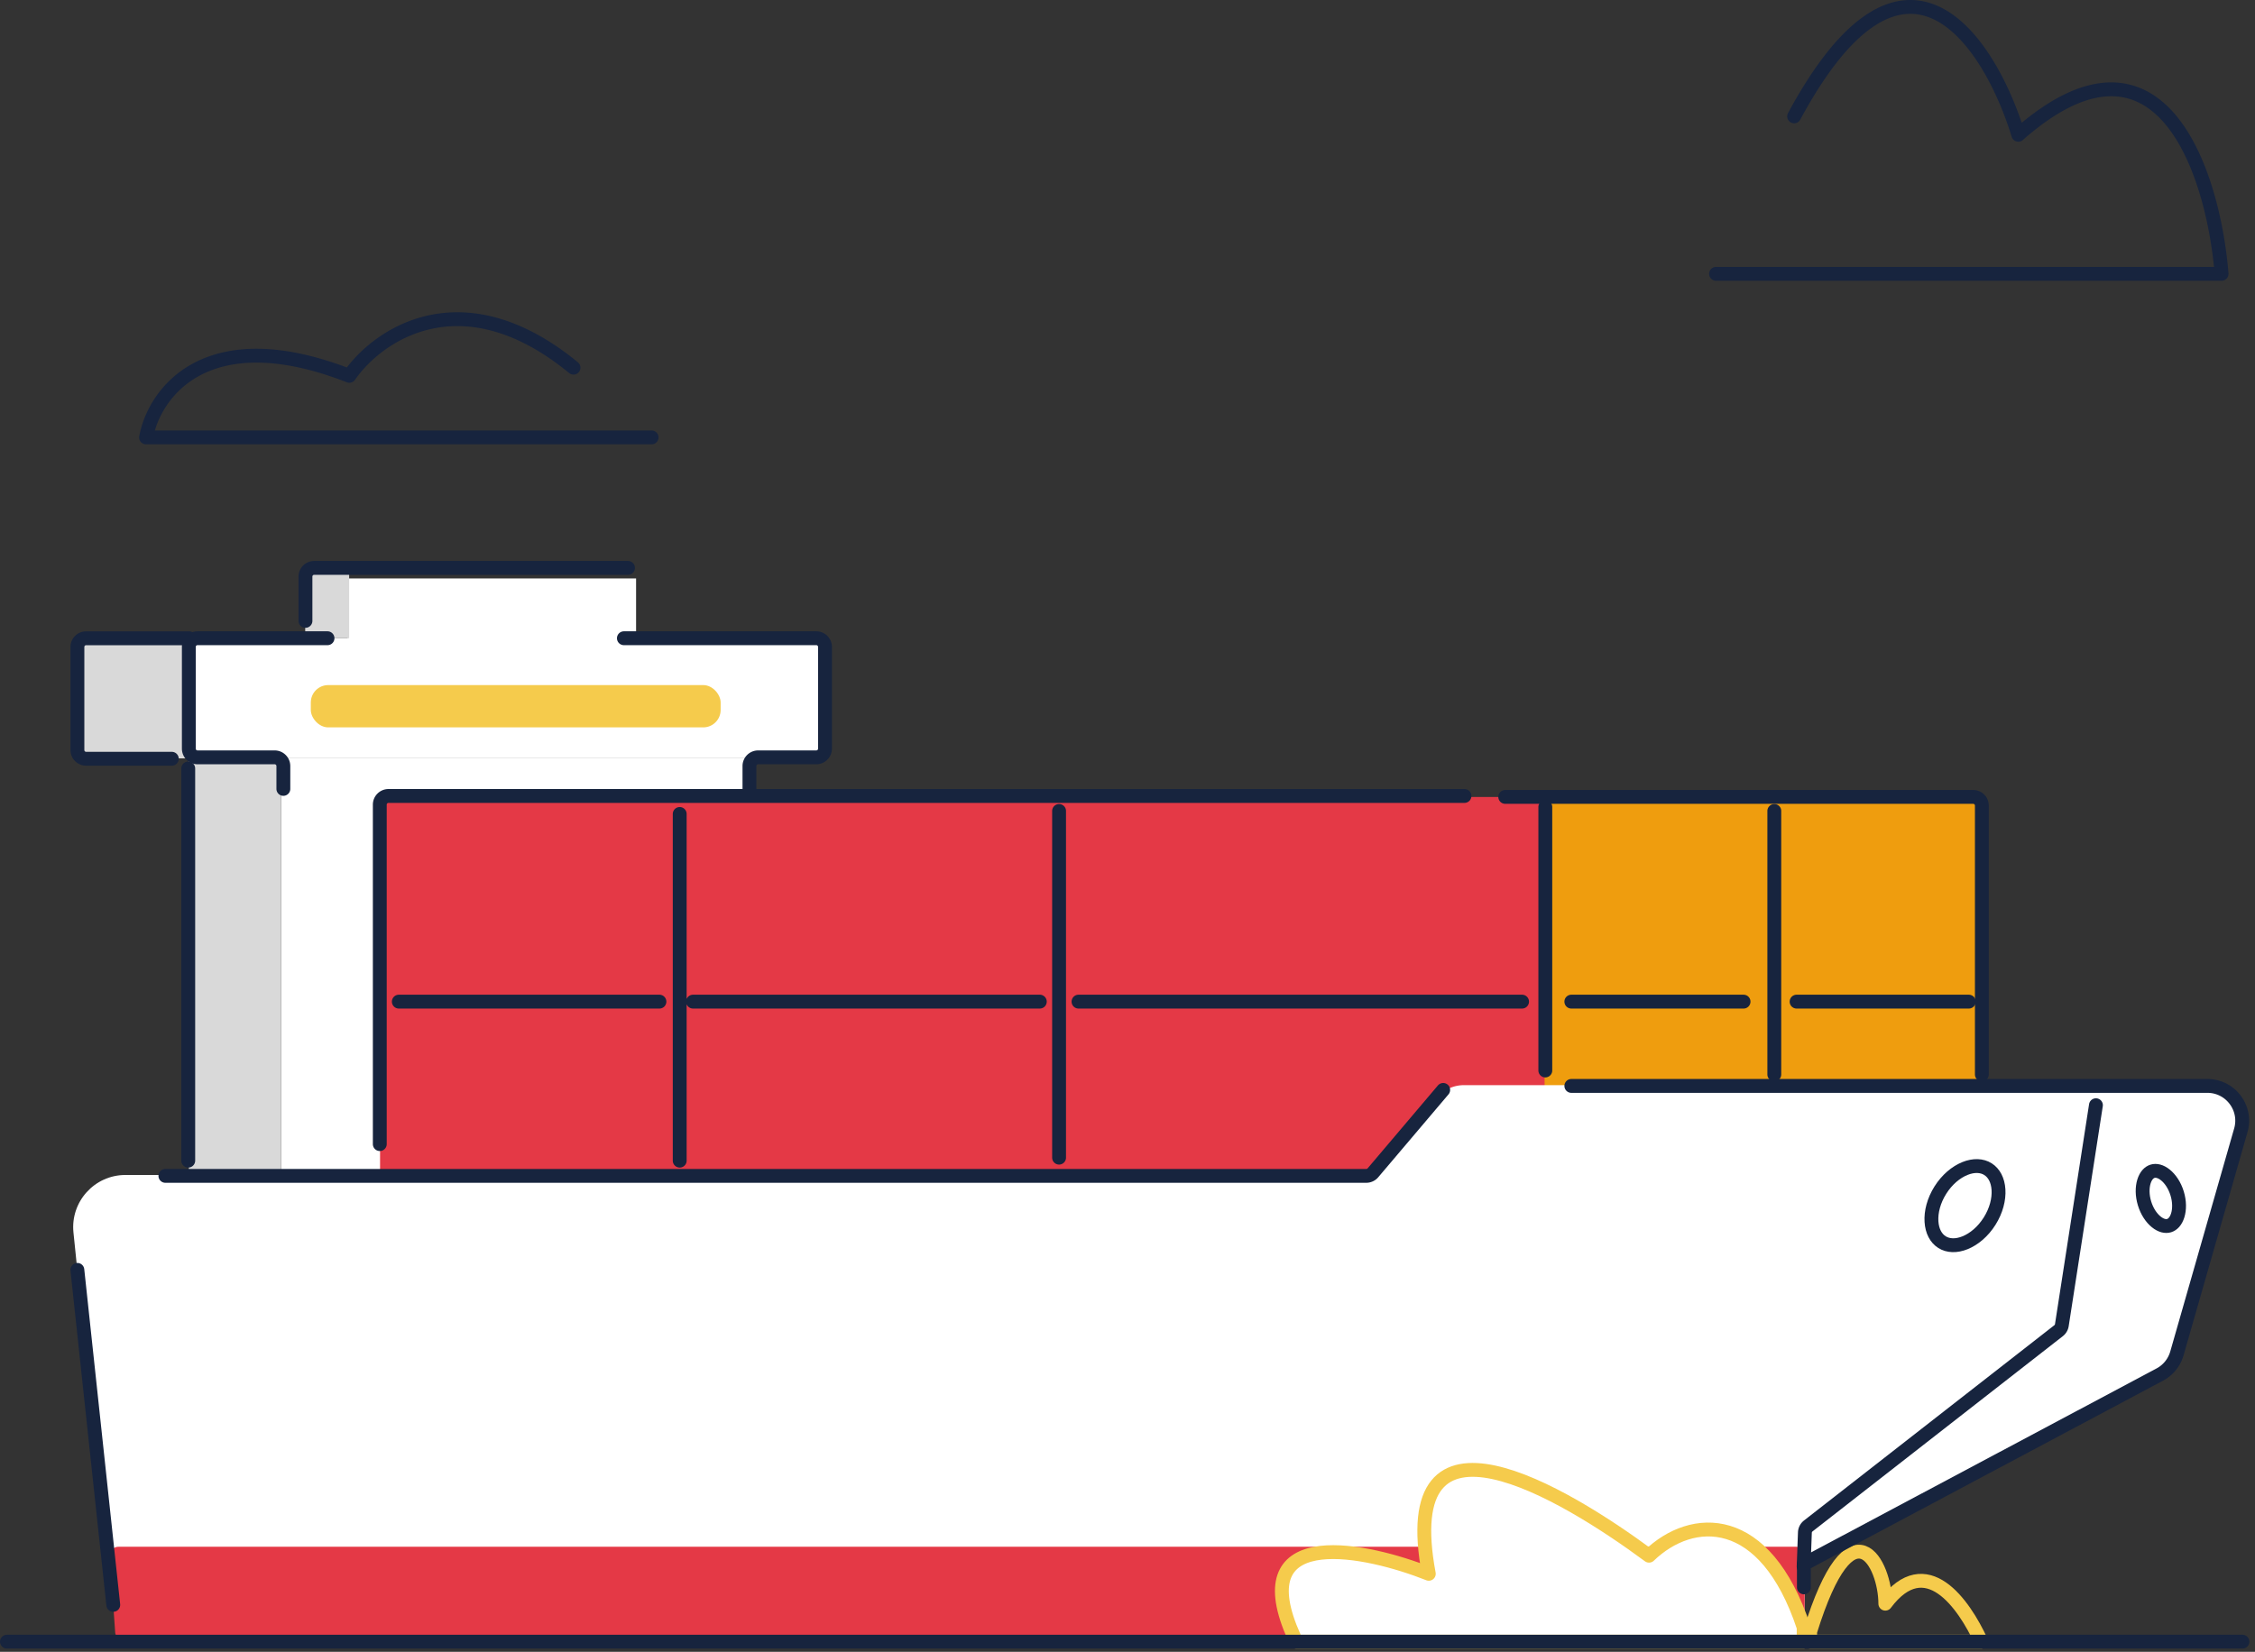
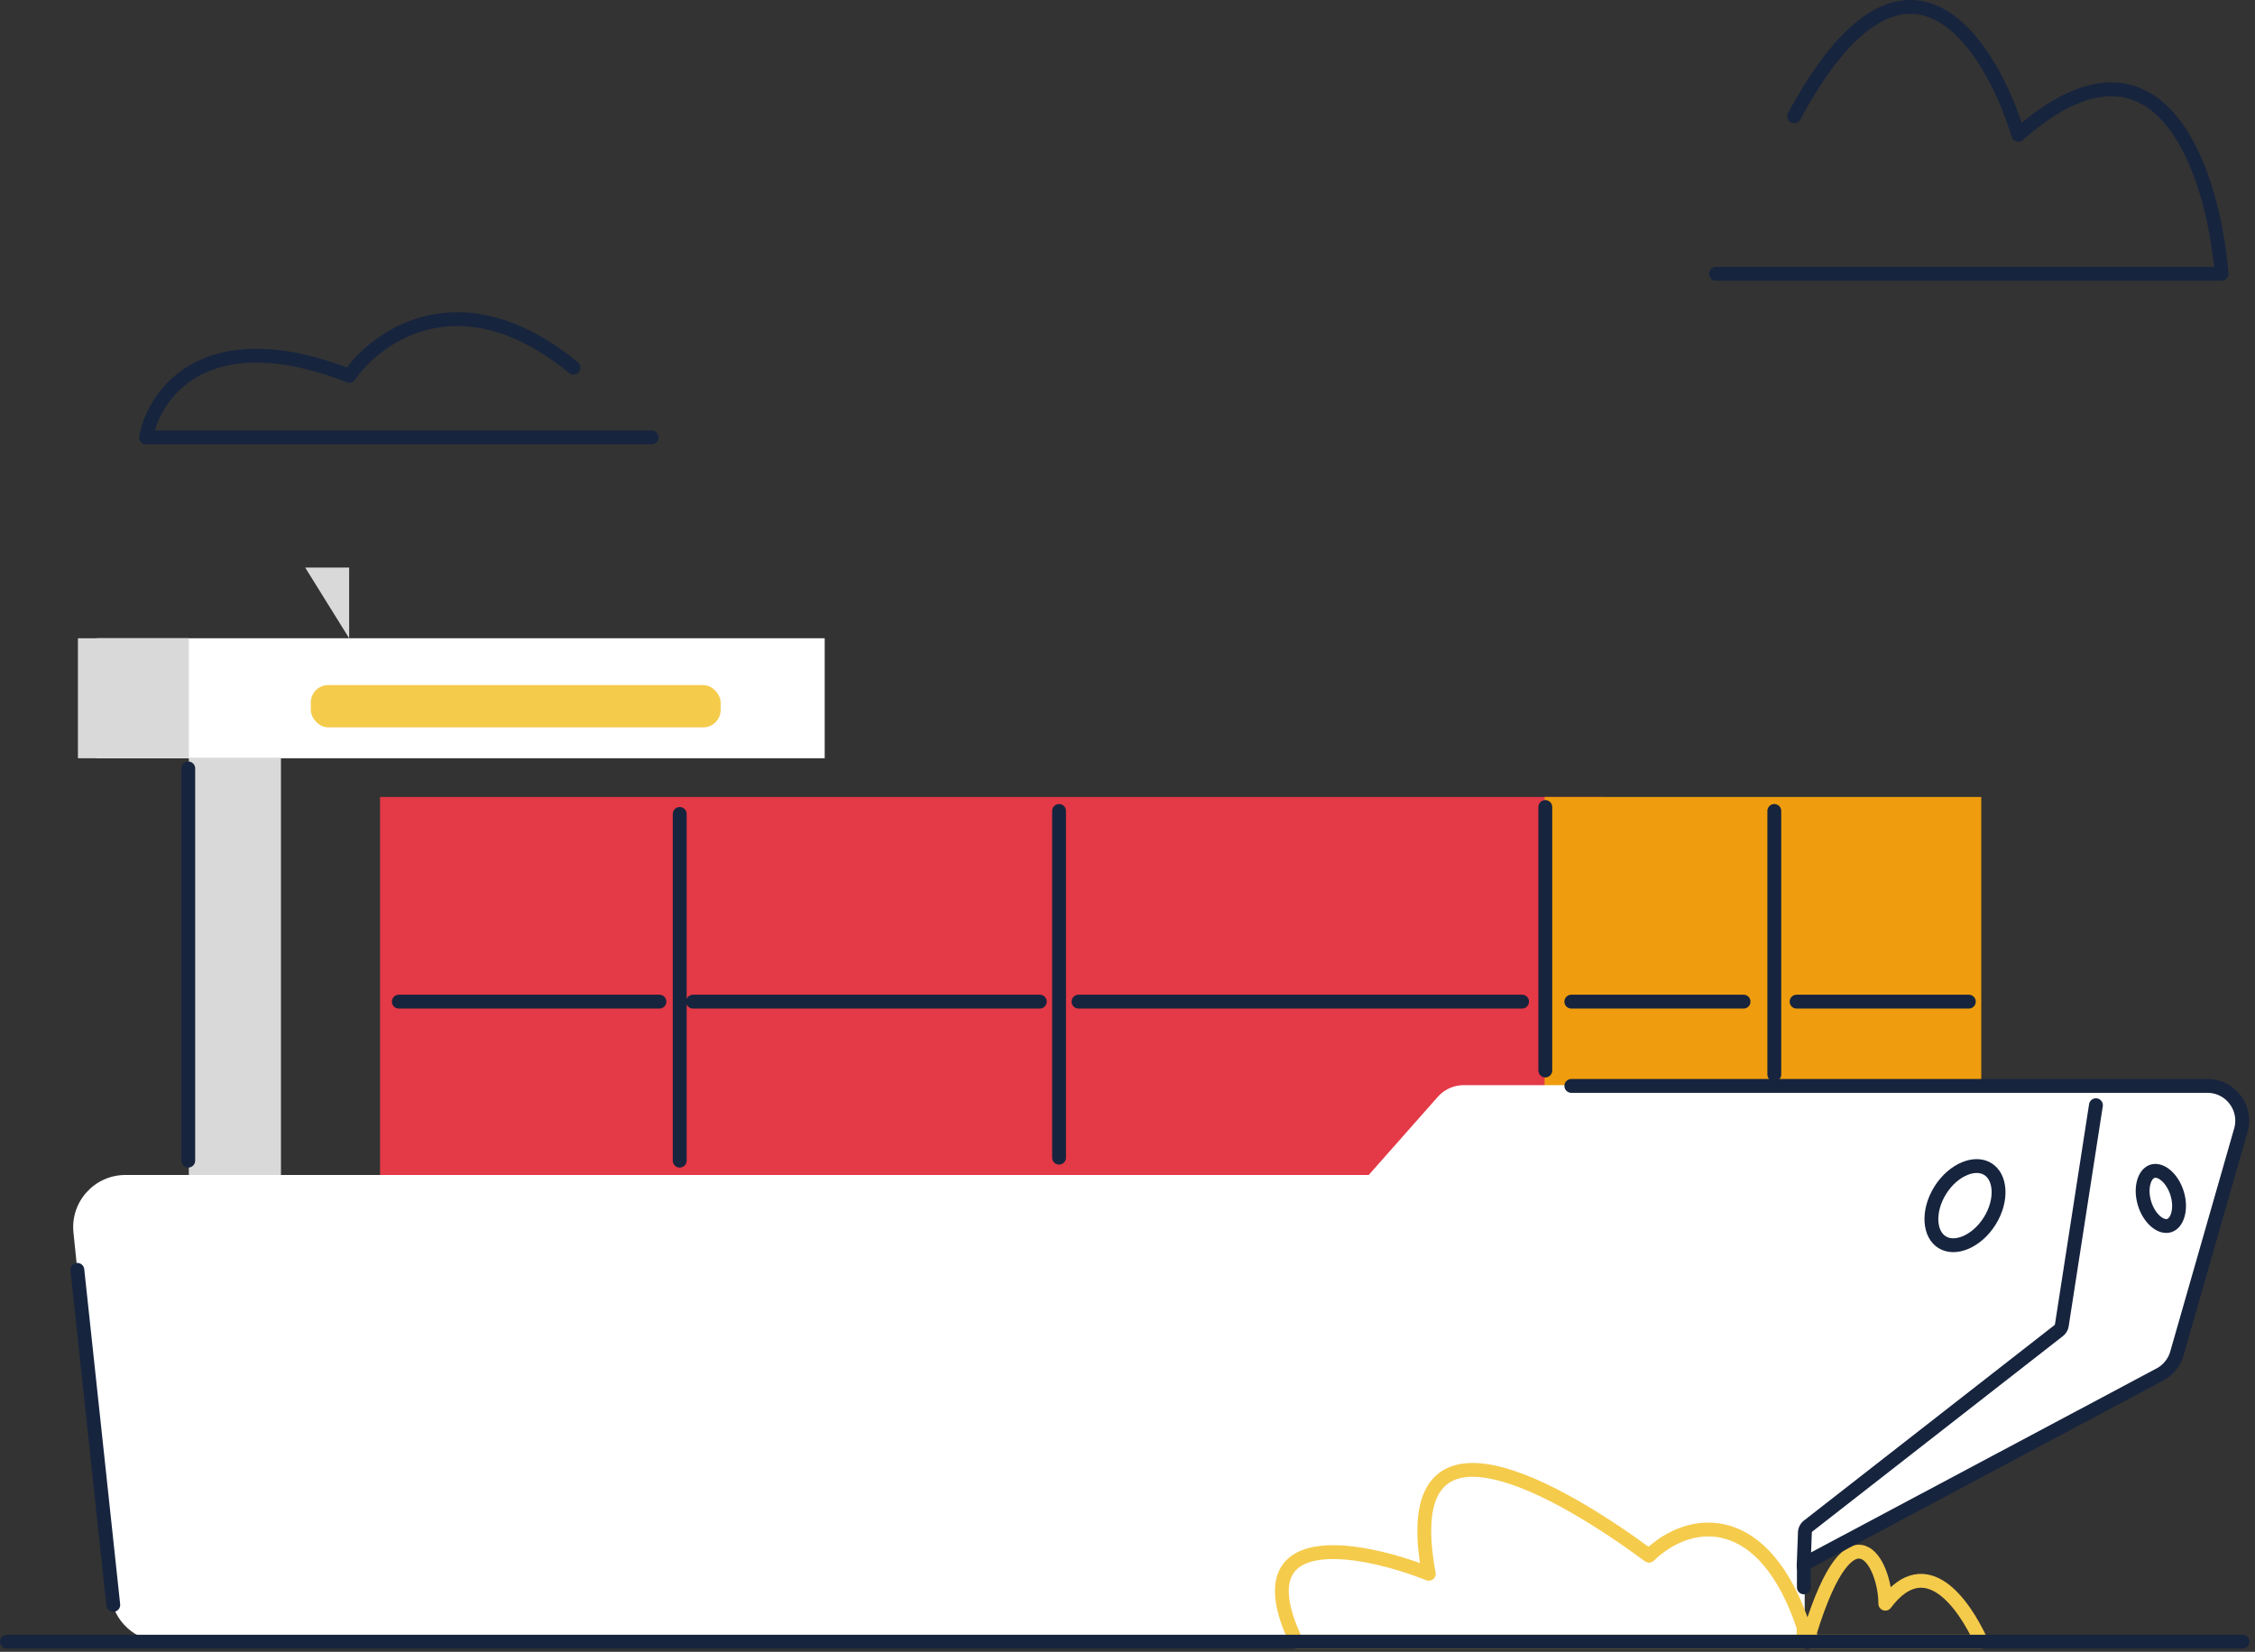
<svg xmlns="http://www.w3.org/2000/svg" width="651" height="477" fill="none">
  <rect width="100%" height="100%" fill="#333333" stroke="none" />
  <path fill="#fff" d="M27.918 184.319h210.165v34.648H27.918z" />
-   <path fill="#fff" d="M100.336 167.034h83.293v20.42h-83.293zm-19.221 51.933h135.542v120.334H81.115z" />
  <path fill="#D9D9D9" d="M54.508 218.967h26.603v120.334H54.508z" />
  <path stroke="#17243E" stroke-linecap="round" stroke-linejoin="round" stroke-width="4" d="M54.344 221.906v113.259" />
-   <path fill="#D9D9D9" d="M22.496 184.319H54.51v34.648H22.496zm65.613-20.42h12.688v20.42H88.109z" />
+   <path fill="#D9D9D9" d="M22.496 184.319H54.51v34.648H22.496zm65.613-20.42h12.688v20.42z" />
  <path fill="#E43946" d="M109.721 230.147h352.771v139.216H109.721z" />
  <path fill="#EF9D0E" d="M445.908 230.147h126.066v139.216H445.908z" />
  <path fill="#fff" d="M21.207 355.916c-.912-8.889 6.063-16.616 14.998-16.616h484.792v134.766H46.94c-7.73 0-14.209-5.847-14.998-13.537z" />
  <path fill="#fff" d="M415.059 316.759a10.05 10.05 0 0 1 7.532-3.396h214.701c6.646 0 11.462 6.335 9.685 12.739l-17.723 63.862a10.05 10.05 0 0 1-4.931 6.168L514.071 455.32l-160.85-68.581z" />
  <path stroke="#F5CB4C" stroke-linecap="round" stroke-linejoin="round" stroke-width="4" d="M544.278 463.1c0-11.453-9.684-30.699-21.701 8.05v2.918h49.398c-5.034-10.968-15.953-26.627-27.697-10.968" />
-   <path stroke="#17243E" stroke-linecap="round" stroke-linejoin="round" stroke-width="4" d="M572.147 310.265v-77.629a2.513 2.513 0 0 0-2.513-2.512H434.553m-11.774-.272H112.155a2.513 2.513 0 0 0-2.512 2.513v98.017m-61.895 9.175h346.689c.738 0 1.439-.324 1.917-.888l20.283-23.93m-200.278-86.93v-6.596a2.513 2.513 0 0 1 2.513-2.512h16.786a2.513 2.513 0 0 0 2.513-2.513v-29.371a2.513 2.513 0 0 0-2.513-2.513h-55.543m-98.312 43.505v-6.596a2.513 2.513 0 0 0-2.513-2.512H57.026a2.513 2.513 0 0 1-2.513-2.513v-29.371a2.513 2.513 0 0 1 2.513-2.513h37.523m-39.962.012H24.862a2.513 2.513 0 0 0-2.512 2.512v29.768a2.513 2.513 0 0 0 2.512 2.512H49.6m38.584-39.813v-12.79a2.513 2.513 0 0 1 2.512-2.513H181.3" />
-   <path fill="#E43946" d="M409.002 446.663H34.208a2.513 2.513 0 0 0-2.507 2.689l1.547 21.975a2.513 2.513 0 0 0 2.507 2.336h482.728a2.513 2.513 0 0 0 2.513-2.513v-21.974a2.513 2.513 0 0 0-2.513-2.513z" />
  <path stroke="#17243E" stroke-width="4" d="M574.385 352.631c-1.927 3.062-4.524 5.201-7.081 6.237-2.559 1.037-4.915.925-6.664-.176s-2.868-3.176-3.04-5.932c-.171-2.753.634-6.02 2.562-9.082s4.525-5.201 7.081-6.237c2.56-1.037 4.915-.925 6.664.176s2.868 3.176 3.04 5.932c.171 2.753-.634 6.02-2.562 9.082Zm54.14-7.99c.72 2.364.692 4.618.166 6.319-.531 1.714-1.478 2.657-2.483 2.963s-2.318.051-3.714-1.076c-1.385-1.118-2.665-2.974-3.385-5.338s-.692-4.617-.166-6.318c.531-1.714 1.478-2.658 2.483-2.964s2.318-.051 3.714 1.076c1.385 1.118 2.664 2.974 3.385 5.338Z" />
  <path stroke="#17243E" stroke-linecap="round" stroke-linejoin="round" stroke-width="4" d="m605.077 319.158-9.84 63.511a2.52 2.52 0 0 1-.938 1.596l-72.276 56.396a2.51 2.51 0 0 0-.965 1.889l-.363 9.806m-74.576-219.312v76.081m-140.373-74.941v100.113m206.481-100.113v76.081m-316-75.213v100.113m103.957-45.921H200.07m-9.699 0h-75.233m388.212 0h-49.716m114.747 0h-49.716m-79.257 0H311.36" />
  <path fill="#fff" stroke="#F5CB4C" stroke-linecap="round" stroke-linejoin="round" stroke-width="4" d="M476.064 449.244c12.411-11.976 33.533-12.847 44.637 20.685v4.138h-146.54l-1.741-4.138c-11.497-29.613 21.919-22.645 40.064-15.459-9.887-52.848 38.83-23.516 63.58-5.226" />
  <path stroke="#17243E" stroke-linecap="round" stroke-linejoin="round" stroke-width="4" d="m22.332 366.701 10.365 96.742" />
  <path stroke="#17243E" stroke-linecap="round" stroke-width="4" d="M2 474.067h645.376" />
  <rect width="118.315" height="12.214" x="89.727" y="197.834" fill="#F5CB4C" rx="5.026" />
  <path stroke="#17243E" stroke-linecap="round" stroke-linejoin="round" stroke-width="4" d="M453.635 313.583h183.611c6.681 0 11.503 6.397 9.663 12.819l-18.454 64.428a10.06 10.06 0 0 1-4.938 6.104l-102.752 54.723v6.729M495.412 79.073h145.94c-2.317-28.57-17.297-76.598-58.685-40.152-8.152-26.64-32.508-65-64.717-5.32m-329.843 92.711H42.168c2.317-12.654 17.297-33.927 58.685-17.784 8.151-11.8 32.507-28.79 64.716-2.356" />
</svg>